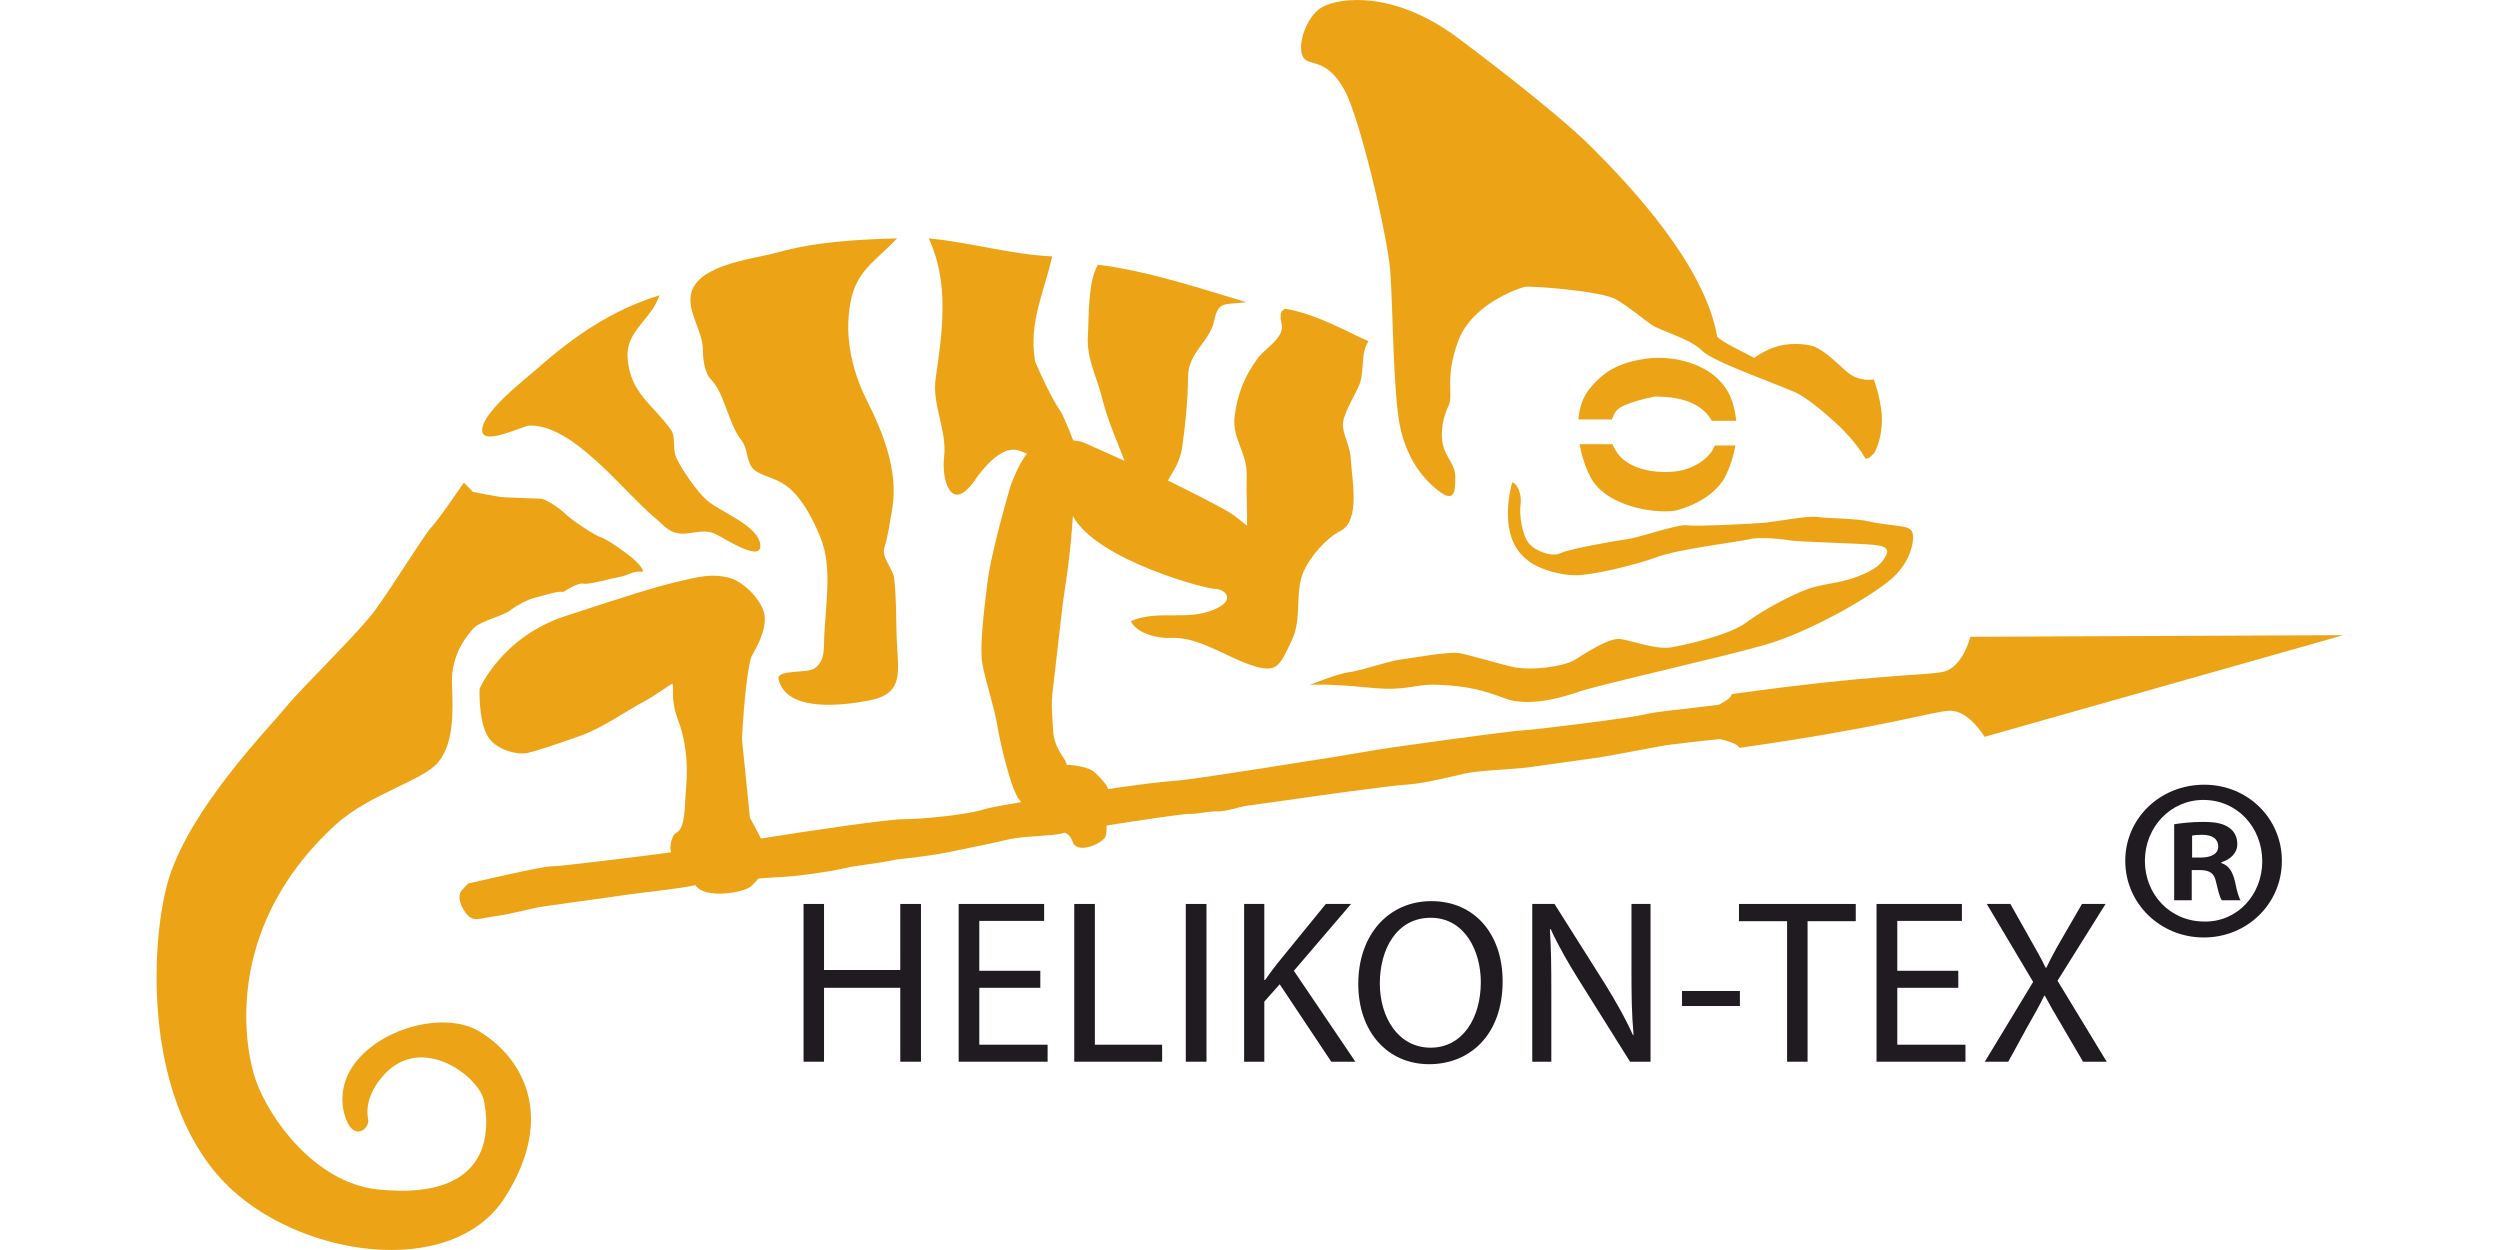
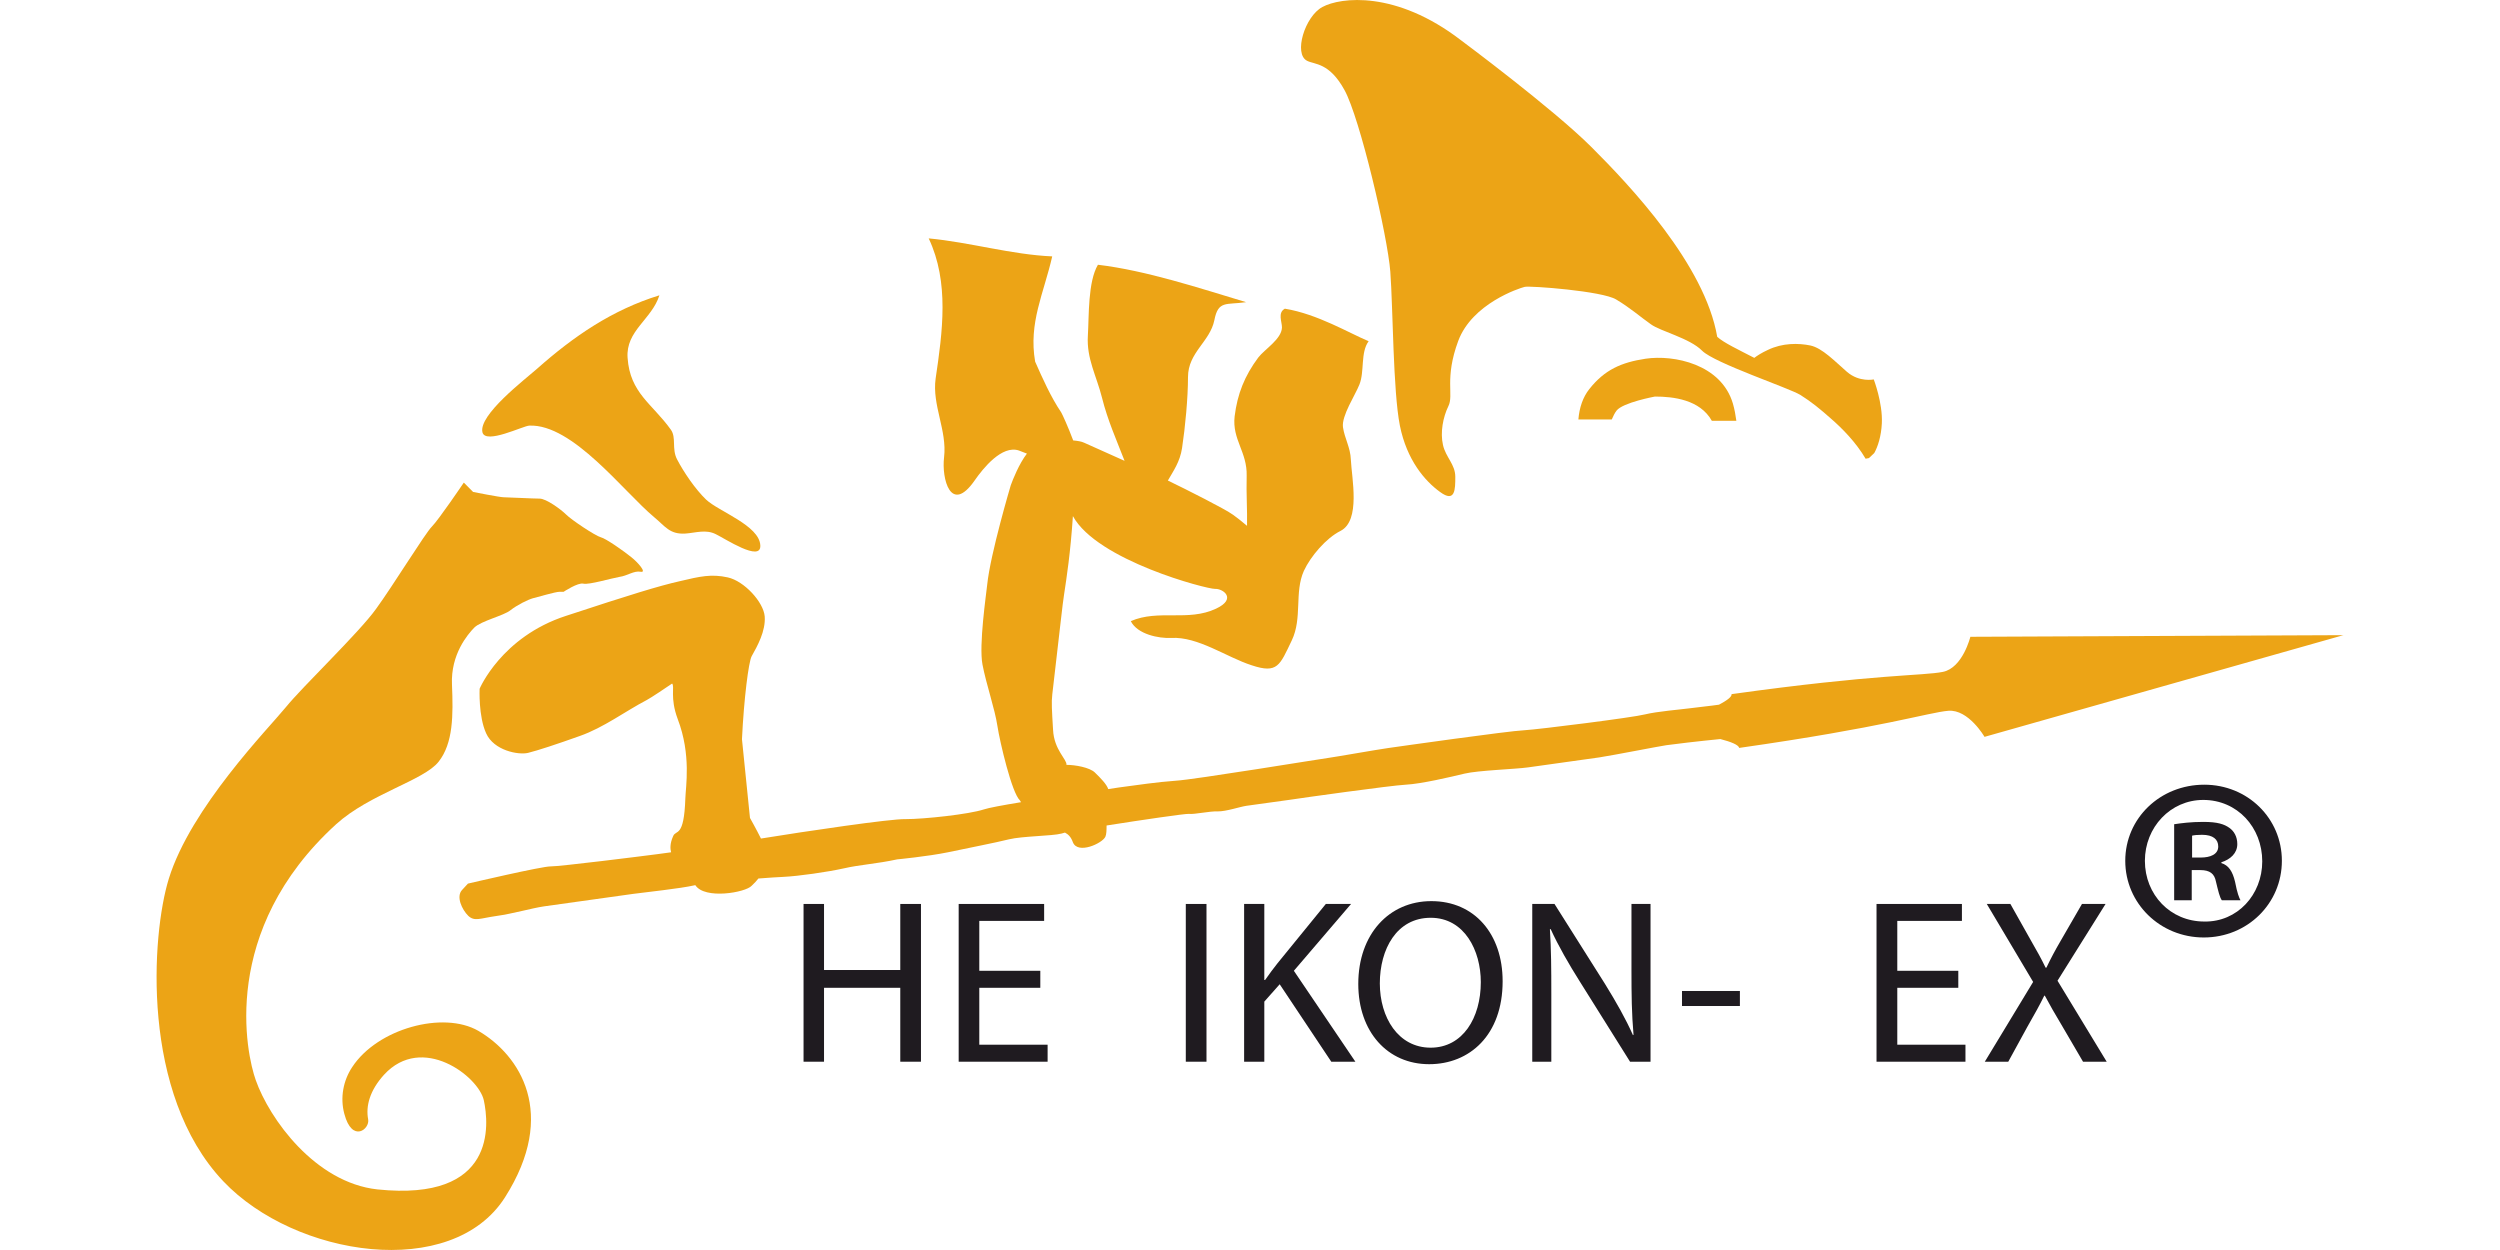
<svg xmlns="http://www.w3.org/2000/svg" xml:space="preserve" width="352.778mm" height="176.389mm" version="1.1" style="shape-rendering:geometricPrecision; text-rendering:geometricPrecision; image-rendering:optimizeQuality; fill-rule:evenodd; clip-rule:evenodd" viewBox="0 0 35278 17639">
  <defs>
    <style type="text/css">
   
    .fil1 {fill:#1F1B20;fill-rule:nonzero}
    .fil0 {fill:#ECA416;fill-rule:nonzero}
   
  </style>
  </defs>
  <g id="Vrstva_x0020_1">
    <g id="_834487104">
      <path class="fil0" d="M27804 8986c0,0 -107,439 -388,495 -282,57 -931,28 -2981,314 4,40 -69,91 -178,149 -120,18 -307,36 -406,50 -134,18 -468,45 -638,87 -169,44 -1491,211 -1707,224 -216,9 -1765,229 -1919,251 -156,22 -734,124 -830,137 -97,12 -1912,310 -2167,324 -254,18 -562,63 -718,84 -30,4 -116,15 -234,34 -18,-64 -112,-161 -188,-234 -74,-72 -278,-108 -401,-108 10,-76 -175,-209 -189,-494 -17,-283 -24,-386 -11,-500l122 -1056c19,-168 35,-297 44,-351 37,-246 90,-584 125,-1109 342,627 1892,1031 2006,1027 112,-6 313,139 14,279 -394,186 -813,6 -1203,176 92,185 393,246 570,237 378,-22 783,273 1136,386 366,122 396,2 566,-352 151,-316 34,-676 170,-980 94,-204 314,-463 517,-564 288,-146 158,-746 146,-1007 -6,-171 -88,-297 -111,-457 -22,-160 173,-452 231,-599 76,-185 13,-453 131,-614 -278,-116 -720,-383 -1182,-459 -105,57 -40,184 -41,266 -6,165 -245,306 -335,424 -192,258 -294,513 -333,830 -37,327 179,501 170,839 -7,260 10,477 5,705 -70,-60 -147,-120 -196,-155 -112,-82 -656,-356 -921,-484 78,-136 170,-263 200,-457 45,-297 84,-709 84,-1003 0,-348 311,-499 372,-803 55,-282 164,-213 448,-254 -658,-198 -1411,-447 -2091,-528 -142,241 -125,715 -142,1002 -20,323 123,568 200,876 79,316 204,595 318,889 -243,-109 -487,-217 -569,-255 -39,-19 -94,-27 -156,-33 -70,-187 -154,-372 -170,-397 -144,-212 -266,-486 -367,-715 -95,-548 121,-958 241,-1485 -576,-25 -1159,-199 -1743,-254 293,619 195,1319 98,1977 -53,375 164,733 119,1112 -37,301 94,813 432,326 122,-175 385,-501 623,-422 38,13 75,31 114,44 -111,144 -199,367 -228,447 0,0 -288,969 -332,1399 -14,136 -120,856 -67,1131 53,278 175,628 210,863 36,233 204,947 317,1052l17 27c-256,42 -460,80 -525,102 -208,69 -850,138 -1106,137 -207,-6 -1404,171 -2039,274 -59,-120 -155,-291 -155,-291l-113 -1111c28,-580 94,-1089 136,-1169 81,-144 200,-357 185,-563 -17,-204 -290,-500 -521,-551 -232,-51 -389,-15 -680,54 -291,66 -692,189 -1604,489 -910,296 -1218,1028 -1218,1028 0,0 -18,389 92,629 109,244 457,309 592,276 134,-33 402,-121 732,-239 335,-118 637,-347 943,-507 60,-31 288,-185 357,-232 41,40 -34,197 79,500 194,506 112,962 108,1121 -19,565 -133,435 -172,532 -49,108 -41,184 -29,228 -80,10 -151,20 -199,27 -214,28 -1378,174 -1498,172 -118,-4 -1170,243 -1170,243l-83 90c-87,93 -2,276 88,365 90,83 164,35 396,2 233,-32 497,-110 673,-136 176,-24 1084,-152 1257,-176 174,-24 662,-74 871,-122l7 -1c132,205 708,104 794,9 42,-38 71,-72 96,-103 153,-12 284,-20 352,-23 215,-10 623,-69 853,-120 230,-53 465,-64 753,-127 0,0 428,-41 716,-100 287,-61 671,-135 862,-183 191,-46 607,-46 740,-81l50 -14c46,25 84,59 112,137 69,174 414,16 458,-78 16,-36 17,-95 17,-159 499,-79 1110,-168 1161,-164 79,10 290,-40 409,-35 120,1 309,-65 404,-79 98,-15 465,-65 620,-86 154,-24 1415,-201 1629,-212 216,-11 634,-109 828,-156 190,-46 720,-63 896,-88 172,-25 812,-113 1006,-141 196,-30 846,-158 945,-172 67,-11 474,-59 763,-87 148,38 258,82 266,125 2048,-292 2666,-499 2951,-524 285,-23 511,368 511,368l5064 -1435 -5264 23z" />
-       <path class="fil0" d="M26365 7356c-157,-40 -586,-40 -722,-61 -137,-20 -549,61 -726,80 -175,17 -997,57 -1113,37 -117,-20 -685,177 -843,197 -155,20 -820,137 -937,196 -118,59 -350,-21 -449,-137 -98,-117 -138,-411 -118,-548 20,-137 -40,-293 -117,-313 0,0 -76,234 -59,527 20,295 136,471 294,587 156,118 449,197 664,197 216,0 820,-138 1133,-254 315,-118 1156,-216 1313,-255 154,-38 468,0 605,20 137,19 959,39 1155,60 194,19 215,76 155,175 -58,98 -136,175 -392,273 -252,98 -488,98 -702,176 -216,78 -627,293 -862,470 -233,176 -840,313 -1055,351 -217,40 -566,-96 -724,-117 -156,-21 -489,197 -644,295 -158,97 -628,157 -881,97 -255,-58 -627,-176 -763,-195 -138,-21 -704,79 -843,98 -134,18 -545,157 -701,174 -158,20 -549,178 -549,178 0,0 235,-21 821,38 588,60 626,-59 1017,-38 391,18 607,76 921,193 311,117 761,0 1035,-95 274,-98 2036,-490 2639,-666 607,-176 1429,-645 1743,-901 311,-254 352,-566 331,-665 -20,-98 -136,-98 -273,-118 -138,-20 -195,-20 -353,-56z" />
-       <path class="fil0" d="M10035 5358c187,185 244,628 431,860 106,137 48,346 221,443 129,70 277,99 398,187 237,163 421,540 516,800 136,380 49,931 30,1325 -8,165 18,347 -134,457 -101,76 -543,13 -511,153 111,481 935,369 1285,300 498,-97 400,-410 382,-887 -10,-276 -2,-565 -36,-840 -16,-133 -183,-291 -137,-430 52,-158 85,-403 114,-570 80,-513 -132,-1052 -360,-1502 -224,-445 -336,-971 -215,-1466 96,-394 386,-547 639,-824 -573,16 -1150,47 -1701,202 -354,96 -1214,177 -1214,660 0,251 176,463 176,723 0,120 25,318 116,409z" />
      <path class="fil0" d="M7469 6006c613,-26 1334,936 1762,1292 156,128 218,246 443,231 147,-11 287,-62 427,9 126,60 642,402 628,158 -14,-282 -586,-477 -765,-646 -152,-146 -316,-387 -411,-570 -76,-148 -7,-305 -86,-416 -261,-366 -577,-516 -611,-1014 -28,-383 341,-542 449,-883 -664,205 -1210,578 -1727,1037 -172,152 -829,653 -770,897 44,174 576,-93 661,-95z" />
      <path class="fil0" d="M6751 14547c-496,-287 -1426,-32 -1781,511 -128,192 -172,434 -111,660 110,417 363,214 336,77 -35,-185 21,-405 224,-629 538,-586 1332,22 1408,359 73,337 185,1435 -1502,1259 -880,-97 -1524,-998 -1716,-1542 -132,-368 -515,-2108 1134,-3611 475,-430 1238,-617 1446,-882 207,-261 207,-657 189,-1087 -20,-430 224,-713 316,-807 95,-93 414,-167 508,-243 94,-74 244,-149 318,-170 75,-18 318,-91 375,-91l58 0c0,0 203,-134 279,-115 77,19 395,-76 507,-95 114,-15 206,-91 301,-73 93,18 -38,-132 -132,-206 -94,-77 -356,-263 -431,-281 -76,-20 -414,-245 -488,-320 -76,-75 -282,-225 -374,-225 -95,0 -452,-19 -507,-19 -56,0 -432,-75 -432,-75l-131 -132c0,0 -356,526 -450,620 -95,94 -543,825 -789,1163 -243,338 -1029,1087 -1274,1388 -244,299 -1340,1416 -1650,2419 -244,789 -401,3034 769,4269 1013,1069 3227,1407 3976,225 750,-1181 207,-2006 -376,-2347z" />
      <path class="fil0" d="M18445 858c106,55 312,21 527,412 217,392 608,2054 647,2564 38,509 38,1683 135,2172 98,487 353,782 568,937 214,157 214,-40 214,-215 0,-176 -135,-274 -174,-450 -40,-176 0,-390 77,-548 78,-156 -58,-389 138,-918 196,-528 860,-745 938,-764 78,-18 1097,59 1291,178 197,117 351,253 490,350 135,99 547,195 723,373 176,176 1232,527 1388,625 155,97 275,196 430,333 157,136 352,333 489,566l47 -9 75 -71c49,-87 98,-234 107,-419 14,-287 -114,-620 -114,-620 0,0 -201,44 -376,-105 -174,-151 -350,-338 -519,-374 -167,-34 -392,-38 -600,63 -91,42 -150,81 -191,112 -231,-120 -427,-211 -523,-297 -174,-1017 -1229,-2133 -1777,-2680 -549,-547 -1840,-1506 -1840,-1506 -917,-705 -1700,-607 -1955,-468 -246,131 -410,663 -215,759z" />
      <path class="fil0" d="M24453 5694c-165,-556 -833,-691 -1232,-632 -342,52 -578,155 -795,430 -89,112 -140,262 -153,427l471 0c20,-47 42,-91 67,-124 88,-115 542,-199 542,-199 257,0 635,42 803,342l346 0c-11,-81 -25,-161 -49,-244z" />
-       <path class="fil0" d="M23808 6615c-249,88 -762,64 -969,-201 -38,-50 -65,-98 -85,-146l-465 0c28,151 75,308 151,457 228,453 1009,536 1232,473 223,-63 564,-217 694,-516 58,-124 99,-257 122,-396l-290 0c-61,160 -229,275 -390,329z" />
      <polygon class="fil1" points="11628,12756 11628,13688 12704,13688 12704,12756 12996,12756 12996,14982 12704,14982 12704,13939 11628,13939 11628,14982 11339,14982 11339,12756 " />
      <polygon class="fil1" points="14680,13939 13819,13939 13819,14742 14783,14742 14783,14982 13528,14982 13528,12756 14734,12756 14734,12995 13819,12995 13819,13699 14680,13699 " />
-       <polygon class="fil1" points="15159,12756 15450,12756 15450,14742 16399,14742 16399,14982 15159,14982 " />
      <polygon class="fil1" points="17025,14982 16733,14982 16733,12756 17025,12756 " />
      <path class="fil1" d="M17556 12756l285 0 0 1073 11 0c59,-85 119,-165 176,-237l681 -836 356 0 -807 943 868 1283 -340 0 -728 -1093 -217 245 0 848 -285 0 0 -2226z" />
      <path class="fil1" d="M21204 13846c0,762 -467,1171 -1037,1171 -589,0 -1000,-459 -1000,-1132 0,-706 437,-1169 1031,-1169 610,0 1006,465 1006,1130zm-1733 31c0,480 259,907 717,907 453,0 708,-420 708,-925 0,-445 -230,-908 -707,-908 -481,0 -718,444 -718,926z" />
      <path class="fil1" d="M21622 14982l0 -2226 314 0 711 1126c161,261 293,493 396,725l8 -6c-26,-296 -29,-565 -29,-913l0 -932 269 0 0 2226 -289 0 -708 -1130c-156,-247 -302,-501 -412,-741l-11 2c18,282 20,548 20,918l0 951 -269 0z" />
      <polygon class="fil1" points="24552,14196 23735,14196 23735,13984 24552,13984 " />
-       <polygon class="fil1" points="25218,12999 24539,12999 24539,12756 26187,12756 26187,12999 25507,12999 25507,14982 25218,14982 " />
      <polygon class="fil1" points="27634,13939 26773,13939 26773,14742 27735,14742 27735,14982 26480,14982 26480,12756 27685,12756 27685,12995 26773,12995 26773,13699 27634,13699 " />
      <path class="fil1" d="M29394 14982l-288 -493c-112,-188 -183,-311 -251,-439l-8 0c-62,128 -129,248 -241,444l-267 488 -331 0 682 -1126 -654 -1100 333 0 293 521c84,145 147,259 204,378l11 0c64,-133 118,-236 201,-378l301 -521 333 0 -678 1083 694 1143 -334 0z" />
      <path class="fil1" d="M32200 12147c0,602 -485,1082 -1102,1082 -615,0 -1108,-480 -1108,-1082 0,-601 493,-1074 1115,-1074 610,0 1095,473 1095,1074zm-1933 0c0,479 360,857 838,857 466,9 818,-378 818,-849 0,-480 -352,-867 -832,-867 -464,0 -824,387 -824,859zm661 557l-248 0 0 -1073c98,-15 236,-33 411,-33 204,0 296,33 368,84 65,45 112,124 112,229 0,130 -98,216 -225,257l0 11c103,32 158,117 193,263 32,165 57,224 77,262l-263 0c-30,-38 -51,-131 -83,-262 -21,-112 -84,-164 -222,-164l-120 0 0 426zm5 -603l121 0c137,0 248,-45 248,-156 0,-99 -71,-165 -229,-165 -65,0 -112,5 -140,12l0 309z" />
    </g>
  </g>
</svg>